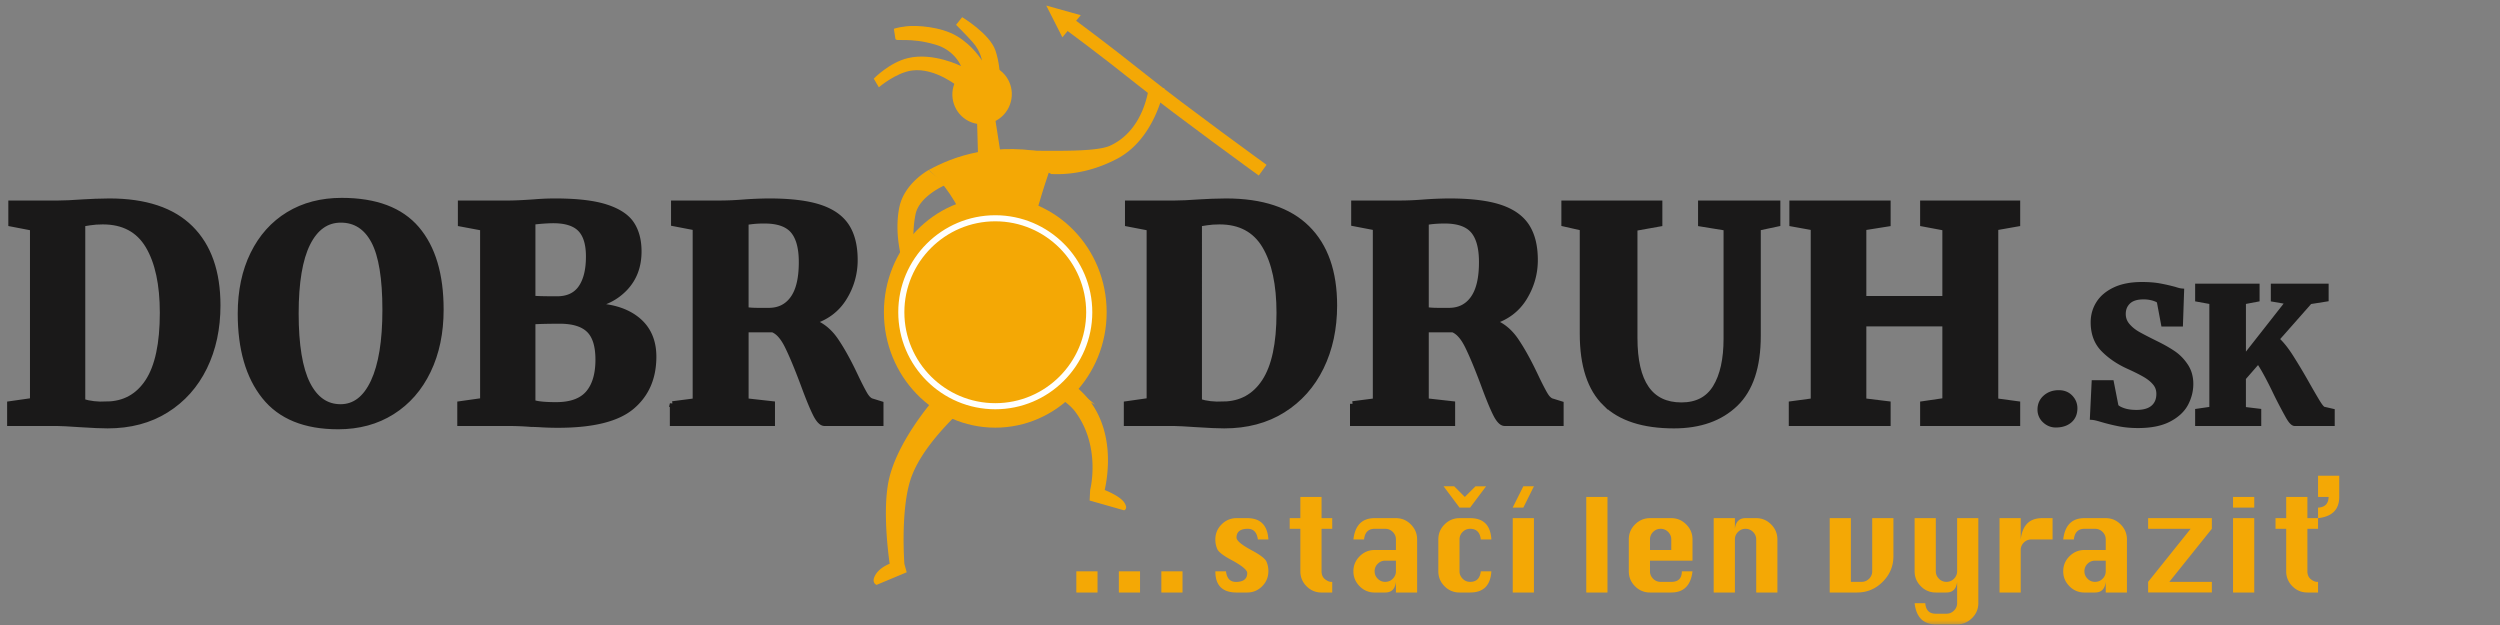
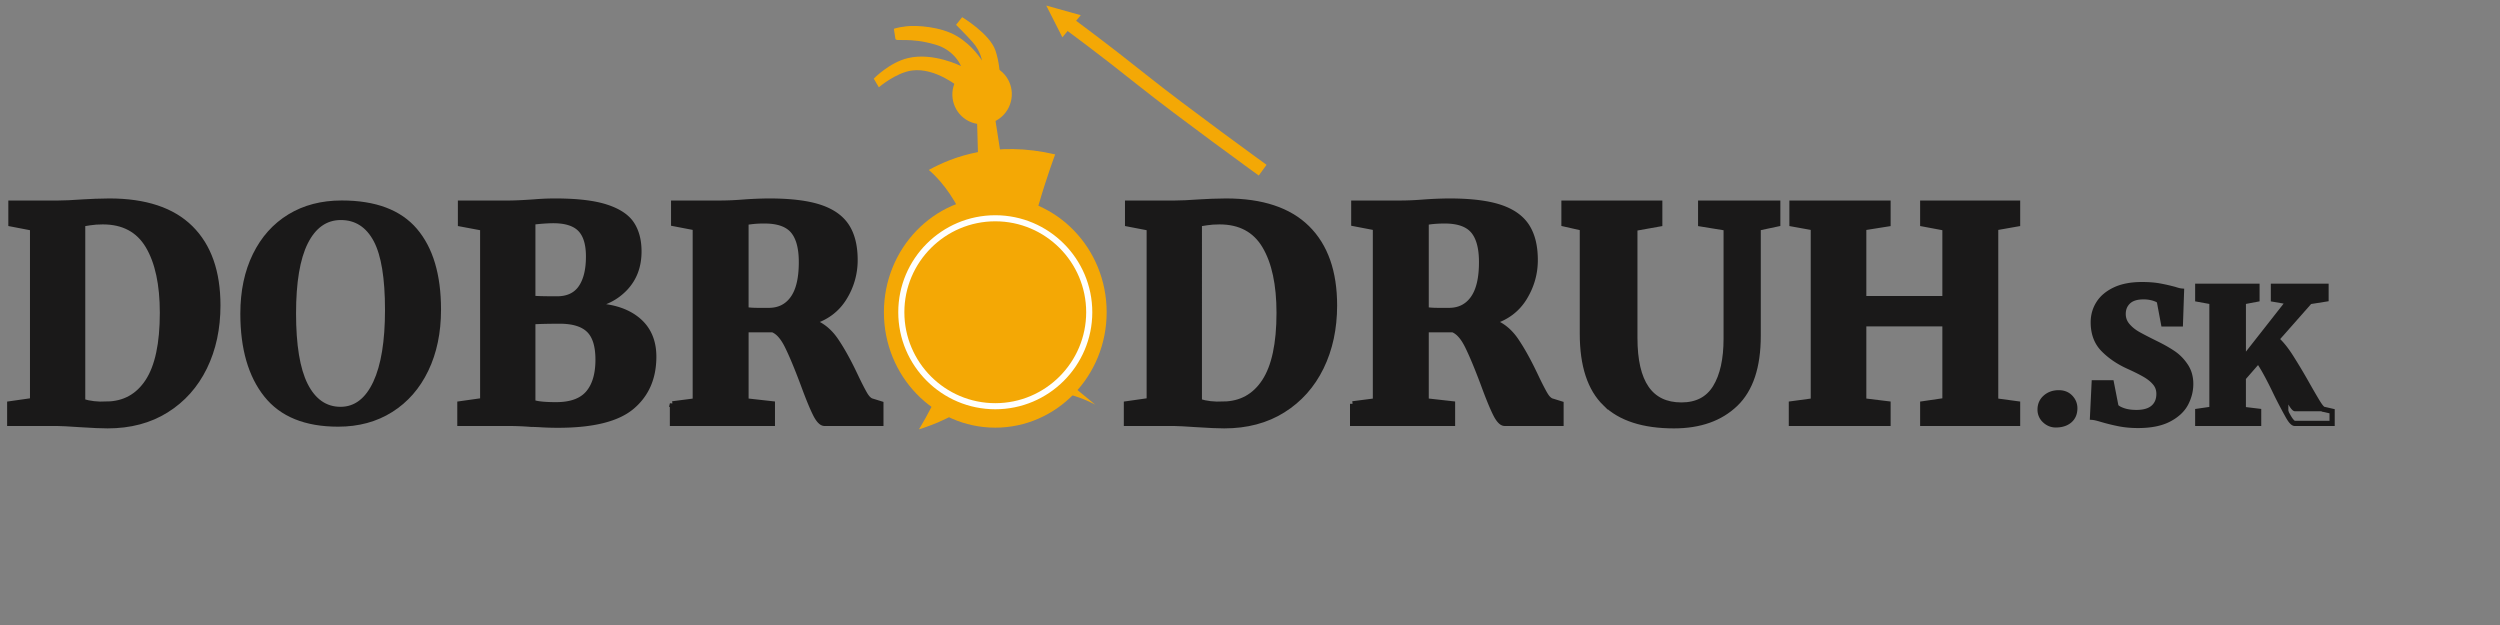
<svg xmlns="http://www.w3.org/2000/svg" xmlns:xlink="http://www.w3.org/1999/xlink" width="240" height="60">
  <rect width="100%" height="100%" fill="#808080" stroke="none" />
  <defs>
    <path id="a" d="M0 60h239V0H0z" />
  </defs>
  <g transform="translate(.097)" fill="none" fill-rule="evenodd">
    <path d="M10.117 38.797c1.707-.02 3.03-.745 3.97-2.176.939-1.434 1.409-3.63 1.409-6.59 0-2.732-.46-4.87-1.38-6.418-.921-1.546-2.368-2.32-4.341-2.32-.456 0-.864.03-1.224.086-.36.056-.597.095-.712.114V38.54c.665.208 1.423.295 2.278.256zM3.03 21.892l-2.078-.4v-1.99h4.44c.626 0 1.47-.04 2.533-.115.246-.019.62-.039 1.124-.056.503-.02.953-.03 1.352-.03 3.453 0 6.052.864 7.798 2.59 1.746 1.727 2.619 4.203 2.619 7.428 0 2.221-.427 4.203-1.28 5.949-.855 1.745-2.079 3.117-3.673 4.113-1.593.997-3.471 1.494-5.635 1.494-.588 0-1.47-.038-2.647-.115-1.1-.075-1.812-.113-2.134-.113H.837v-1.878l2.193-.313V21.892z" fill="#1A1919" />
    <path d="M10.117 38.797c1.707-.02 3.03-.745 3.97-2.176.939-1.434 1.409-3.63 1.409-6.59 0-2.732-.46-4.87-1.38-6.418-.921-1.546-2.368-2.32-4.341-2.32-.456 0-.864.03-1.224.086-.36.056-.597.095-.712.114V38.54c.665.208 1.423.295 2.278.256zM3.03 21.892l-2.078-.4v-1.99h4.44c.626 0 1.47-.04 2.533-.115.246-.019.62-.039 1.124-.056.503-.02.953-.03 1.352-.03 3.453 0 6.052.864 7.798 2.59 1.746 1.727 2.619 4.203 2.619 7.428 0 2.221-.427 4.203-1.28 5.949-.855 1.745-2.079 3.117-3.673 4.113-1.593.997-3.471 1.494-5.635 1.494-.588 0-1.47-.038-2.647-.115-1.1-.075-1.812-.113-2.134-.113H.837v-1.878l2.193-.313V21.892z" stroke="#1A1919" stroke-width=".5" />
    <path d="M53.301 38.855c1.404 0 2.424-.371 3.06-1.11.635-.741.954-1.813.954-3.217 0-1.327-.295-2.276-.883-2.845-.587-.57-1.518-.855-2.789-.855-1.043 0-1.906.02-2.59.058v7.74c.38.152 1.129.23 2.248.23zm.057-10.16c1.044 0 1.812-.357 2.305-1.069.494-.711.74-1.712.74-3.002 0-1.196-.265-2.069-.796-2.618-.532-.551-1.395-.826-2.59-.826-.285 0-.617.015-.996.043-.38.028-.702.061-.968.1v7.313c.342.038 1.11.058 2.305.058zm-7.115-6.803-2.134-.4v-1.991h4.496c.646 0 1.499-.038 2.562-.114.228-.02.512-.038.854-.057.341-.018.74-.028 1.196-.028 2.067 0 3.69.189 4.866.57 1.176.379 1.997.919 2.462 1.62.465.703.697 1.586.697 2.648 0 1.423-.441 2.6-1.323 3.53-.883.929-2.006 1.49-3.373 1.678 1.897 0 3.392.427 4.482 1.281 1.091.854 1.637 2.06 1.637 3.615 0 2.03-.697 3.634-2.092 4.81-1.394 1.177-3.76 1.764-7.101 1.764-.531 0-1.044-.013-1.536-.042a20.764 20.764 0 0 0-1.054-.043 26.697 26.697 0 0 0-2.22-.087h-4.61v-1.878l2.191-.311V21.892z" fill="#1A1919" />
    <path d="M53.301 38.855c1.404 0 2.424-.371 3.06-1.11.635-.741.954-1.813.954-3.217 0-1.327-.295-2.276-.883-2.845-.587-.57-1.518-.855-2.789-.855-1.043 0-1.906.02-2.59.058v7.74c.38.152 1.129.23 2.248.23zm.057-10.16c1.044 0 1.812-.357 2.305-1.069.494-.711.74-1.712.74-3.002 0-1.196-.265-2.069-.796-2.618-.532-.551-1.395-.826-2.59-.826-.285 0-.617.015-.996.043-.38.028-.702.061-.968.1v7.313c.342.038 1.11.058 2.305.058zm-7.115-6.803-2.134-.4v-1.991h4.496c.646 0 1.499-.038 2.562-.114.228-.02.512-.038.854-.057.341-.018.74-.028 1.196-.028 2.067 0 3.69.189 4.866.57 1.176.379 1.997.919 2.462 1.62.465.703.697 1.586.697 2.648 0 1.423-.441 2.6-1.323 3.53-.883.929-2.006 1.49-3.373 1.678 1.897 0 3.392.427 4.482 1.281 1.091.854 1.637 2.06 1.637 3.615 0 2.03-.697 3.634-2.092 4.81-1.394 1.177-3.76 1.764-7.101 1.764-.531 0-1.044-.013-1.536-.042a20.764 20.764 0 0 0-1.054-.043 26.697 26.697 0 0 0-2.22-.087h-4.61v-1.878l2.191-.311V21.892z" stroke="#1A1919" stroke-width=".5" />
    <path d="M76.014 28.65c.55-.767.824-1.93.824-3.485 0-1.367-.27-2.367-.81-3.003-.54-.635-1.447-.954-2.718-.954a9.87 9.87 0 0 0-1.793.143v8.367c.247.057.655.086 1.223.086h.968c.987 0 1.755-.385 2.306-1.153zM64.458 38.769l2.192-.284V21.863l-2.077-.398V19.5h4.382a28.784 28.784 0 0 0 2.163-.086 36.83 36.83 0 0 1 2.618-.113c2.031 0 3.643.194 4.84.583 1.195.39 2.063.996 2.604 1.821.54.826.81 1.913.81 3.26a6.81 6.81 0 0 1-1.024 3.614c-.683 1.12-1.689 1.889-3.017 2.306.873.323 1.609.924 2.205 1.807.6.882 1.219 2.005 1.865 3.372.379.797.683 1.39.91 1.78.228.388.465.612.712.667l.826.256v1.878h-5.408c-.284 0-.58-.301-.883-.91-.303-.606-.692-1.555-1.166-2.846-.589-1.574-1.096-2.792-1.523-3.656-.427-.865-.896-1.39-1.409-1.58h-2.56v6.83l2.532.284v1.878h-9.592v-1.878z" fill="#1A1919" />
    <path d="M76.014 28.65c.55-.767.824-1.93.824-3.485 0-1.367-.27-2.367-.81-3.003-.54-.635-1.447-.954-2.718-.954a9.87 9.87 0 0 0-1.793.143v8.367c.247.057.655.086 1.223.086h.968c.987 0 1.755-.385 2.306-1.153zM64.458 38.769l2.192-.284V21.863l-2.077-.398V19.5h4.382a28.784 28.784 0 0 0 2.163-.086 36.83 36.83 0 0 1 2.618-.113c2.031 0 3.643.194 4.84.583 1.195.39 2.063.996 2.604 1.821.54.826.81 1.913.81 3.26a6.81 6.81 0 0 1-1.024 3.614c-.683 1.12-1.689 1.889-3.017 2.306.873.323 1.609.924 2.205 1.807.6.882 1.219 2.005 1.865 3.372.379.797.683 1.39.91 1.78.228.388.465.612.712.667l.826.256v1.878h-5.408c-.284 0-.58-.301-.883-.91-.303-.606-.692-1.555-1.166-2.846-.589-1.574-1.096-2.792-1.523-3.656-.427-.865-.896-1.39-1.409-1.58h-2.56v6.83l2.532.284v1.878h-9.592v-1.878z" stroke="#1A1919" stroke-width=".5" />
    <path d="M29.448 23.372c-.749 1.499-1.124 3.737-1.124 6.716 0 3.036.372 5.29 1.11 6.76.742 1.47 1.795 2.206 3.16 2.206 1.349 0 2.395-.801 3.146-2.406.749-1.604 1.123-3.903 1.123-6.9 0-3.037-.361-5.233-1.08-6.59-.723-1.357-1.775-2.035-3.16-2.035-1.366 0-2.424.75-3.175 2.249m-4.168 14.7c-1.538-1.927-2.305-4.579-2.305-7.955 0-2.182.403-4.095 1.209-5.735.807-1.642 1.94-2.908 3.401-3.8 1.461-.891 3.168-1.337 5.124-1.337 3.261 0 5.668.906 7.215 2.718 1.545 1.812 2.318 4.396 2.318 7.755 0 2.22-.408 4.18-1.224 5.877-.815 1.699-1.968 3.017-3.458 3.956-1.49.94-3.22 1.41-5.194 1.41-3.187 0-5.55-.962-7.086-2.89" fill="#1A1919" />
-     <path d="M29.448 23.372c-.749 1.499-1.124 3.737-1.124 6.716 0 3.036.372 5.29 1.11 6.76.742 1.47 1.795 2.206 3.16 2.206 1.349 0 2.395-.801 3.146-2.406.749-1.604 1.123-3.903 1.123-6.9 0-3.037-.361-5.233-1.08-6.59-.723-1.357-1.775-2.035-3.16-2.035-1.366 0-2.424.75-3.175 2.249zm-4.168 14.7c-1.538-1.927-2.305-4.579-2.305-7.955 0-2.182.403-4.095 1.209-5.735.807-1.642 1.94-2.908 3.401-3.8 1.461-.891 3.168-1.337 5.124-1.337 3.261 0 5.668.906 7.215 2.718 1.545 1.812 2.318 4.396 2.318 7.755 0 2.22-.408 4.18-1.224 5.877-.815 1.699-1.968 3.017-3.458 3.956-1.49.94-3.22 1.41-5.194 1.41-3.187 0-5.55-.962-7.086-2.89z" stroke="#1A1919" stroke-width=".5" />
    <path d="M117.317 38.797c1.707-.02 3.031-.745 3.97-2.176.94-1.434 1.41-3.63 1.41-6.59 0-2.732-.461-4.87-1.382-6.418-.92-1.546-2.368-2.32-4.34-2.32-.455 0-.865.03-1.225.086-.36.056-.596.095-.71.114V38.54c.664.208 1.423.295 2.277.256zm-7.088-16.905-2.077-.4v-1.99h4.44c.626 0 1.47-.04 2.533-.115.246-.019.621-.039 1.124-.056.503-.02.955-.03 1.353-.03 3.453 0 6.051.864 7.798 2.59 1.746 1.727 2.617 4.203 2.617 7.428 0 2.221-.427 4.203-1.279 5.949-.855 1.745-2.079 3.117-3.672 4.113-1.594.997-3.472 1.494-5.636 1.494-.588 0-1.47-.038-2.647-.115-1.1-.075-1.811-.113-2.134-.113h-4.61v-1.878l2.19-.313V21.892z" fill="#1A1919" />
    <path d="M117.317 38.797c1.707-.02 3.031-.745 3.97-2.176.94-1.434 1.41-3.63 1.41-6.59 0-2.732-.461-4.87-1.382-6.418-.92-1.546-2.368-2.32-4.34-2.32-.455 0-.865.03-1.225.086-.36.056-.596.095-.71.114V38.54c.664.208 1.423.295 2.277.256zm-7.088-16.905-2.077-.4v-1.99h4.44c.626 0 1.47-.04 2.533-.115.246-.019.621-.039 1.124-.056.503-.02.955-.03 1.353-.03 3.453 0 6.051.864 7.798 2.59 1.746 1.727 2.617 4.203 2.617 7.428 0 2.221-.427 4.203-1.279 5.949-.855 1.745-2.079 3.117-3.672 4.113-1.594.997-3.472 1.494-5.636 1.494-.588 0-1.47-.038-2.647-.115-1.1-.075-1.811-.113-2.134-.113h-4.61v-1.878l2.19-.313V21.892z" stroke="#1A1919" stroke-width=".5" />
    <path d="M141.308 28.65c.551-.767.826-1.93.826-3.485 0-1.367-.27-2.367-.81-3.003-.54-.635-1.447-.954-2.72-.954-.683 0-1.28.048-1.79.143v8.367c.245.057.653.086 1.223.086h.966c.987 0 1.754-.385 2.305-1.153zm-11.555 10.118 2.192-.284V21.863l-2.078-.398V19.5h4.384a28.575 28.575 0 0 0 2.163-.086 36.782 36.782 0 0 1 2.617-.113c2.03 0 3.644.194 4.84.583 1.194.39 2.062.996 2.602 1.821.541.826.812 1.913.812 3.26 0 1.29-.342 2.494-1.025 3.614-.681 1.12-1.687 1.889-3.016 2.306.873.323 1.608.924 2.206 1.807.599.882 1.218 2.005 1.865 3.372.378.797.683 1.39.91 1.78.227.388.464.612.712.667l.824.256v1.878h-5.406c-.285 0-.58-.301-.884-.91-.303-.606-.693-1.555-1.166-2.846-.589-1.574-1.097-2.792-1.522-3.656-.428-.865-.897-1.39-1.409-1.58h-2.56v6.83l2.531.284v1.878h-9.592v-1.878z" fill="#1A1919" />
    <path d="M141.308 28.65c.551-.767.826-1.93.826-3.485 0-1.367-.27-2.367-.81-3.003-.54-.635-1.447-.954-2.72-.954-.683 0-1.28.048-1.79.143v8.367c.245.057.653.086 1.223.086h.966c.987 0 1.754-.385 2.305-1.153zm-11.555 10.118 2.192-.284V21.863l-2.078-.398V19.5h4.384a28.575 28.575 0 0 0 2.163-.086 36.782 36.782 0 0 1 2.617-.113c2.03 0 3.644.194 4.84.583 1.194.39 2.062.996 2.602 1.821.541.826.812 1.913.812 3.26 0 1.29-.342 2.494-1.025 3.614-.681 1.12-1.687 1.889-3.016 2.306.873.323 1.608.924 2.206 1.807.599.882 1.218 2.005 1.865 3.372.378.797.683 1.39.91 1.78.227.388.464.612.712.667l.824.256v1.878h-5.406c-.285 0-.58-.301-.884-.91-.303-.606-.693-1.555-1.166-2.846-.589-1.574-1.097-2.792-1.522-3.656-.428-.865-.897-1.39-1.409-1.58h-2.56v6.83l2.531.284v1.878h-9.592v-1.878z" stroke="#1A1919" stroke-width=".5" />
    <path d="M154.002 38.74c-1.46-1.422-2.192-3.651-2.192-6.688v-10.16l-1.765-.399v-1.992h9.194v1.992l-2.39.427v10.53c0 4.288 1.489 6.432 4.469 6.432 1.48 0 2.565-.564 3.257-1.693.694-1.129 1.04-2.69 1.04-4.68V21.891l-2.448-.399v-1.992h7.4v1.992l-1.879.399v10.36c0 2.96-.725 5.137-2.177 6.532-1.452 1.393-3.42 2.092-5.906 2.092-2.94 0-5.142-.713-6.603-2.136" fill="#1A1919" />
    <path d="M154.002 38.74c-1.46-1.422-2.192-3.651-2.192-6.688v-10.16l-1.765-.399v-1.992h9.194v1.992l-2.39.427v10.53c0 4.288 1.489 6.432 4.469 6.432 1.48 0 2.565-.564 3.257-1.693.694-1.129 1.04-2.69 1.04-4.68V21.891l-2.448-.399v-1.992h7.4v1.992l-1.879.399v10.36c0 2.96-.725 5.137-2.177 6.532-1.452 1.393-3.42 2.092-5.906 2.092-2.94 0-5.142-.713-6.603-2.136z" stroke="#1A1919" stroke-width=".5" />
    <path fill="#1A1919" d="m173.983 21.863-2.05-.37V19.5h9.22v1.992l-2.332.37v6.802h7.798v-6.773l-2.134-.4v-1.99h9.106v1.99l-2.104.371v16.621l2.104.285v1.878h-9.106v-1.878l2.134-.313v-7.372h-7.798v7.4l2.332.285v1.878h-9.278v-1.878l2.108-.285z" />
    <path stroke="#1A1919" stroke-width=".5" d="m173.983 21.863-2.05-.37V19.5h9.22v1.992l-2.332.37v6.802h7.798v-6.773l-2.134-.4v-1.99h9.106v1.99l-2.104.371v16.621l2.104.285v1.878h-9.106v-1.878l2.134-.313v-7.372h-7.798v7.4l2.332.285v1.878h-9.278v-1.878l2.108-.285z" />
    <path d="M196.205 40.364a1.38 1.38 0 0 1-.452-1.046c0-.473.171-.86.513-1.16.343-.302.769-.452 1.276-.452.462 0 .834.148 1.117.443.284.296.425.644.425 1.045 0 .496-.165.887-.494 1.17-.331.283-.776.426-1.33.426-.403 0-.752-.143-1.055-.426" fill="#1A1919" />
    <path d="M196.205 40.364a1.38 1.38 0 0 1-.452-1.046c0-.473.171-.86.513-1.16.343-.302.769-.452 1.276-.452.462 0 .834.148 1.117.443.284.296.425.644.425 1.045 0 .496-.165.887-.494 1.17-.331.283-.776.426-1.33.426-.403 0-.752-.143-1.055-.426z" stroke="#1A1919" stroke-width=".5" />
    <path d="M203.364 40.683a18.964 18.964 0 0 1-1.728-.425c-.39-.12-.674-.183-.85-.196l.16-3.312h1.647l.442 2.267c.131.154.37.29.719.408.347.117.763.177 1.248.177.722 0 1.26-.16 1.623-.48.36-.317.538-.754.538-1.31 0-.39-.113-.73-.344-1.018-.232-.29-.549-.556-.957-.799-.408-.24-.965-.521-1.674-.84-.933-.426-1.722-.967-2.365-1.621-.645-.657-.966-1.523-.966-2.597 0-.66.171-1.263.514-1.807.342-.544.862-.98 1.559-1.311.697-.33 1.564-.496 2.603-.496.628 0 1.175.041 1.64.123.466.083.966.195 1.498.337.282.095.502.148.656.16l-.107 3.154h-1.612l-.408-2.18c-.082-.106-.27-.204-.558-.292a3.297 3.297 0 0 0-.966-.133c-.65 0-1.138.154-1.461.46-.325.308-.489.703-.489 1.187 0 .426.137.798.408 1.117.272.319.601.588.983.806.384.22.973.523 1.763.914.626.305 1.173.616 1.64.93.466.313.864.717 1.195 1.214.331.494.497 1.073.497 1.735 0 .65-.156 1.276-.47 1.878-.314.603-.847 1.106-1.603 1.506-.756.402-1.75.604-2.977.604-.65 0-1.249-.054-1.798-.16" fill="#1A1919" />
    <path d="M203.364 40.683a18.964 18.964 0 0 1-1.728-.425c-.39-.12-.674-.183-.85-.196l.16-3.312h1.647l.442 2.267c.131.154.37.29.719.408.347.117.763.177 1.248.177.722 0 1.26-.16 1.623-.48.36-.317.538-.754.538-1.31 0-.39-.113-.73-.344-1.018-.232-.29-.549-.556-.957-.799-.408-.24-.965-.521-1.674-.84-.933-.426-1.722-.967-2.365-1.621-.645-.657-.966-1.523-.966-2.597 0-.66.171-1.263.514-1.807.342-.544.862-.98 1.559-1.311.697-.33 1.564-.496 2.603-.496.628 0 1.175.041 1.64.123.466.083.966.195 1.498.337.282.095.502.148.656.16l-.107 3.154h-1.612l-.408-2.18c-.082-.106-.27-.204-.558-.292a3.297 3.297 0 0 0-.966-.133c-.65 0-1.138.154-1.461.46-.325.308-.489.703-.489 1.187 0 .426.137.798.408 1.117.272.319.601.588.983.806.384.22.973.523 1.763.914.626.305 1.173.616 1.64.93.466.313.864.717 1.195 1.214.331.494.497 1.073.497 1.735 0 .65-.156 1.276-.47 1.878-.314.603-.847 1.106-1.603 1.506-.756.402-1.75.604-2.977.604-.65 0-1.249-.054-1.798-.16z" stroke="#1A1919" stroke-width=".5" />
-     <path d="M219.586 40a48.24 48.24 0 0 1-1.116-2.116c-.768-1.607-1.359-2.687-1.773-3.243l-1.436 1.646v3.015l1.472.177v1.168h-5.847v-1.168l1.364-.197V28.97l-1.364-.248v-1.24h5.686v1.24l-1.31.248v5.51l4.324-5.51-1.435-.248v-1.24h5.05v1.223l-1.56.248-3.19 3.615c.425.377.866.918 1.32 1.62a55.824 55.824 0 0 1 1.657 2.773c.437.768.765 1.33.983 1.684.22.354.393.566.523.637l.852.197v1.168h-3.58c-.166 0-.371-.216-.62-.647" fill="#1A1919" />
+     <path d="M219.586 40a48.24 48.24 0 0 1-1.116-2.116c-.768-1.607-1.359-2.687-1.773-3.243l-1.436 1.646v3.015l1.472.177v1.168h-5.847v-1.168l1.364-.197V28.97l-1.364-.248v-1.24h5.686v1.24l-1.31.248v5.51l4.324-5.51-1.435-.248v-1.24h5.05v1.223l-1.56.248-3.19 3.615c.425.377.866.918 1.32 1.62a55.824 55.824 0 0 1 1.657 2.773c.437.768.765 1.33.983 1.684.22.354.393.566.523.637l.852.197h-3.58c-.166 0-.371-.216-.62-.647" fill="#1A1919" />
    <path d="M219.586 40a48.24 48.24 0 0 1-1.116-2.116c-.768-1.607-1.359-2.687-1.773-3.243l-1.436 1.646v3.015l1.472.177v1.168h-5.847v-1.168l1.364-.197V28.97l-1.364-.248v-1.24h5.686v1.24l-1.31.248v5.51l4.324-5.51-1.435-.248v-1.24h5.05v1.223l-1.56.248-3.19 3.615c.425.377.866.918 1.32 1.62a55.824 55.824 0 0 1 1.657 2.773c.437.768.765 1.33.983 1.684.22.354.393.566.523.637l.852.197v1.168h-3.58c-.166 0-.371-.216-.62-.647z" stroke="#1A1919" stroke-width=".5" />
    <mask id="b" fill="#fff">
      <use xlink:href="#a" />
    </mask>
-     <path fill="#F4A805" mask="url(#b)" d="M103.231 56.88h2.036v-2.034h-2.036zM107.312 56.88h2.034v-2.034h-2.034zM111.392 56.88h2.033v-2.034h-2.033zM121.668 51.788h-1.011c-.09-.682-.412-1.023-.965-1.023-.36 0-.63.07-.812.213-.183.14-.272.352-.272.633 0 .292.494.704 1.484 1.232.807.435 1.27.792 1.393 1.077.123.286.183.59.183.91 0 .568-.2 1.051-.598 1.451-.4.401-.879.6-1.435.6h-1.025c-1.356 0-2.034-.68-2.034-2.035h1.022c.079.677.398 1.018.957 1.018.36 0 .63-.073.812-.216.181-.143.27-.355.27-.636 0-.286-.492-.698-1.48-1.233-.81-.43-1.276-.788-1.398-1.075a2.274 2.274 0 0 1-.183-.907c0-.57.2-1.056.6-1.455.403-.4.881-.6 1.434-.6h1.025c1.274 0 1.95.681 2.033 2.046M124.738 47.707h2.034v2.035h1.025v1.023h-1.025v4.08c0 .328.108.58.326.754.216.173.416.259.602.259h.097v1.023h-1.025a1.95 1.95 0 0 1-1.438-.6 1.96 1.96 0 0 1-.596-1.435v-4.08h-1.024v-1.024h1.024v-2.035zM133.912 53.822h-1.024c-.278 0-.52.1-.72.3a.965.965 0 0 0-.301.713v.01c0 .274.098.511.297.711a.982.982 0 0 0 .724.302c.283 0 .526-.1.724-.302.199-.2.3-.437.3-.71v-1.024zm0-1.022v-1.012a.978.978 0 0 0-.305-.723.987.987 0 0 0-.719-.3h-1.021c-.603 0-.941.34-1.013 1.023h-1.024c.157-1.364.835-2.046 2.037-2.046h2.045c.556 0 1.035.202 1.435.605.399.402.6.883.6 1.441v5.093h-2.035v-1.023c-.08.682-.421 1.023-1.024 1.023h-1.021a1.955 1.955 0 0 1-1.437-.6c-.399-.4-.6-.878-.6-1.435v-.011c0-.557.201-1.035.603-1.435.401-.4.878-.6 1.434-.6h2.045zM142.564 46.69l-1.53 2.04h-1.017l-1.53-2.046h1.018l1.02 1.023 1.021-1.017h1.018zm.511 5.098h-1.014c-.078-.683-.42-1.023-1.02-1.023-.282 0-.523.1-.723.3a.992.992 0 0 0-.301.723v3.058c0 .274.1.51.3.71.197.202.439.303.724.303.6 0 .942-.337 1.02-1.013h1.014c-.082 1.355-.761 2.034-2.034 2.034h-1.024a1.95 1.95 0 0 1-1.436-.6c-.4-.399-.598-.878-.598-1.434v-3.058c0-.564.2-1.046.6-1.445.402-.4.881-.6 1.434-.6h1.024c1.279 0 1.958.68 2.034 2.045zM145.125 56.88h2.034v-7.138h-2.034v7.138zm-.006-8.15 1.024-2.046h1.017l-1.017 2.046h-1.024zM152.185 56.88h2.036v-9.173h-2.036zM158.302 52.8h2.044v-1.012c0-.28-.1-.522-.302-.723a.99.99 0 0 0-.719-.3c-.281 0-.522.1-.722.3a.99.99 0 0 0-.301.723V52.8zm4.081 1.022h-4.081v1.024c0 .274.1.51.3.71a.974.974 0 0 0 .723.303h1.021c.677 0 1.014-.337 1.014-1.013h1.023c-.16 1.356-.839 2.034-2.037 2.034h-2.044a1.954 1.954 0 0 1-1.436-.6c-.4-.399-.598-.878-.598-1.434v-3.058c0-.564.2-1.046.6-1.445.402-.4.88-.601 1.434-.601h2.044c.558 0 1.037.203 1.436.605.4.402.601.882.601 1.441v2.034zM164.417 56.88v-7.138h2.036v1.023c.04-.345.147-.599.319-.768.168-.17.404-.255.703-.255h1.024c.557 0 1.034.202 1.435.604.399.402.599.884.599 1.442v5.092h-2.034v-5.092a.977.977 0 0 0-.305-.722.985.985 0 0 0-.719-.3c-.28 0-.52.1-.72.3a.982.982 0 0 0-.302.722v5.092h-2.036zM179.635 49.742h2.036v3.655c0 .95-.341 1.768-1.026 2.453-.683.687-1.503 1.03-2.458 1.03h-2.632v-7.138h2.034v6.116h1.024c.283 0 .523-.1.724-.302a.975.975 0 0 0 .298-.71v-5.104zM184.73 57.904c.047.674.384 1.012 1.011 1.012h1.022a.99.99 0 0 0 .72-.299.963.963 0 0 0 .305-.713v-2.046c-.082.681-.422 1.022-1.025 1.022h-1.022a1.957 1.957 0 0 1-1.436-.599c-.4-.4-.6-.879-.6-1.436v-5.103h2.036v5.103c0 .274.1.51.298.71a.983.983 0 0 0 .724.303c.284 0 .526-.1.724-.302.2-.2.3-.437.3-.71v-5.104h2.035v8.162c0 .554-.2 1.032-.605 1.433-.402.4-.88.6-1.43.6h-2.046c-1.2 0-1.88-.678-2.036-2.033h1.024zM193.892 56.88h-2.034v-7.138h2.034v2.046c.08-.682.29-1.193.63-1.535.341-.34.812-.51 1.415-.51h1.013v2.045h-2.034c-.282 0-.523.1-.723.298a.972.972 0 0 0-.301.714v4.08zM202.053 53.822h-1.022a.99.99 0 0 0-.722.3.97.97 0 0 0-.302.713v.01c0 .274.1.511.3.711a.972.972 0 0 0 .724.302c.283 0 .523-.1.724-.302a.977.977 0 0 0 .298-.71v-1.024zm0-1.022v-1.012a.983.983 0 0 0-.304-.723.988.988 0 0 0-.718-.3h-1.024c-.6 0-.938.34-1.013 1.023h-1.022c.158-1.364.835-2.046 2.035-2.046h2.046c.557 0 1.036.202 1.434.605.402.402.602.883.602 1.441v5.093h-2.036v-1.023c-.079.682-.42 1.023-1.022 1.023h-1.024a1.95 1.95 0 0 1-1.434-.6c-.4-.4-.6-.878-.6-1.435v-.011c0-.557.2-1.035.601-1.435.403-.4.88-.6 1.433-.6h2.046zM206.125 49.742h6.116v1.023l-4.082 5.093h4.082v1.022h-6.116v-1.022l4.08-5.093h-4.08zM214.276 56.88h2.035v-7.138h-2.035v7.138zm0-8.15h2.035v-1.023h-2.035v1.023zM222.436 45.672h2.034v2.035c0 1.208-.678 1.886-2.034 2.035V48.73c.657-.026.995-.367 1.016-1.023h-1.016v-2.035zm-3.058 2.035h2.035v2.035h1.023v1.023h-1.023v4.081c0 .328.108.578.325.752.217.174.418.26.603.26h.095v1.022h-1.023c-.56 0-1.041-.198-1.437-.599a1.96 1.96 0 0 1-.598-1.435v-4.08h-1.024v-1.024h1.024v-2.035zM107.81 48.99l-3.304-.941.052-1.016c.016-.047 1.05-4.127-1.402-7.47-1.761-2.402-7.78-3.886-7.827-3.914l2.271-2.201c.207.107 5.075 2.627 6.875 4.976 2.355 3.073 1.84 6.982 1.48 8.618 0 0 1.457.56 1.875 1.197.418.631-.02.75-.02.75M110.202 8.288c-.022.052-.373 4.151-3.722 5.694-1.69.78-7.55.355-9.61.545l3.954 2.18c2.026.1 4.172-.35 6.265-1.435 3.666-1.899 4.5-6.553 4.609-6.782l-1.496-.202zM84.05 56.15s-.43-.165-.222-.72c.335-.894 1.482-1.31 1.482-1.31-.198-1.42-.612-5.018-.152-7.677.648-3.76 4.176-7.92 4.937-8.699l3.08.707c-1.566 1.435-4.962 4.582-5.913 7.752-.904 3.012-.543 7.884-.537 7.93l.22.807-2.896 1.21zM87.689 28.201c-.093-.173-2.243-4.287-1.456-8.273.455-2.292 2.72-3.556 2.833-3.61l1.644 1.42c-.023.011-2.563 1.048-2.92 2.854-.723 3.645.747 7.107.769 7.147l-.87.462z" />
    <path d="m120.745 16.852.745-1.03c-.076-.056-7.727-5.593-11.534-8.632-3.829-3.059-6.88-5.292-6.91-5.314l-.753 1.03c.03.022 3.061 2.239 6.867 5.28 3.833 3.057 11.506 8.61 11.585 8.666" fill="#F4A805" mask="url(#b)" />
    <path fill="#F4A805" mask="url(#b)" d="m103.656 1.459-1.766 2.124-1.545-3.05zM89.067 16.317c2.263-1.249 6.352-2.844 12.132-1.494 0 0-3.228 8.576-3.04 13.1.186 4.524 3.511 8.767 3.511 8.767s-3.703-.285-6.116.294c-1.047.25-1.614.537-2.595 1.666-1.334 1.533-4.84 2.568-4.84 2.568s3.984-6.291 5.024-13.183c1.145-7.587-4.076-11.718-4.076-11.718M91.518 8.045c-.563 1.486.176 3.142 1.648 3.7 1.472.558 3.122-.195 3.683-1.682.564-1.485-.172-3.142-1.645-3.7-1.472-.557-3.123.195-3.686 1.682" />
    <path d="M95.885 7.038s-.058-1.136-.425-2.204c-.552-1.605-3.191-3.185-3.191-3.185l-.583.734s.97.964 1.586 1.657c.78.875.897 1.77.897 1.77s-.831-1.404-2.385-2.334c-1.557-.93-3.891-1.064-4.855-.952-.96.113-1.215.247-1.215.247s.102.627.148.952c.05.324 1.299-.19 3.875.57 1.838.543 2.427 2.05 2.427 2.05s-2.662-1.345-5.094-.768C85.278 6 83.785 7.55 83.785 7.55l.486.828s1.63-1.394 3.165-1.608c2.303-.32 4.64 1.69 4.64 1.69l3.81-1.42zM93.791 14.838l2.156-.192-.511-3.279-1.73.427zM92.907 40.624s2.254-2.75 5.059-3.102c4.011-.503 7.091 1.337 7.091 1.337l-6.602-5.446-3.963 2.103-1.585 5.108z" fill="#F4A805" mask="url(#b)" />
    <path d="M106.142 29.973c0 6.12-4.789 11.082-10.694 11.082-5.904 0-10.69-4.962-10.69-11.082 0-6.117 4.786-11.08 10.69-11.08 5.905 0 10.694 4.963 10.694 11.08" fill="#F4A805" mask="url(#b)" />
    <path d="M95.451 21.246c-4.815 0-8.729 3.918-8.729 8.727 0 4.814 3.914 8.732 8.73 8.732 4.81 0 8.724-3.918 8.724-8.732 0-4.81-3.913-8.727-8.725-8.727m0 18.043c-5.136 0-9.315-4.18-9.315-9.316 0-5.133 4.179-9.31 9.315-9.31 5.135 0 9.312 4.177 9.312 9.31 0 5.137-4.177 9.316-9.312 9.316" fill="#FFFFFE" mask="url(#b)" />
  </g>
</svg>